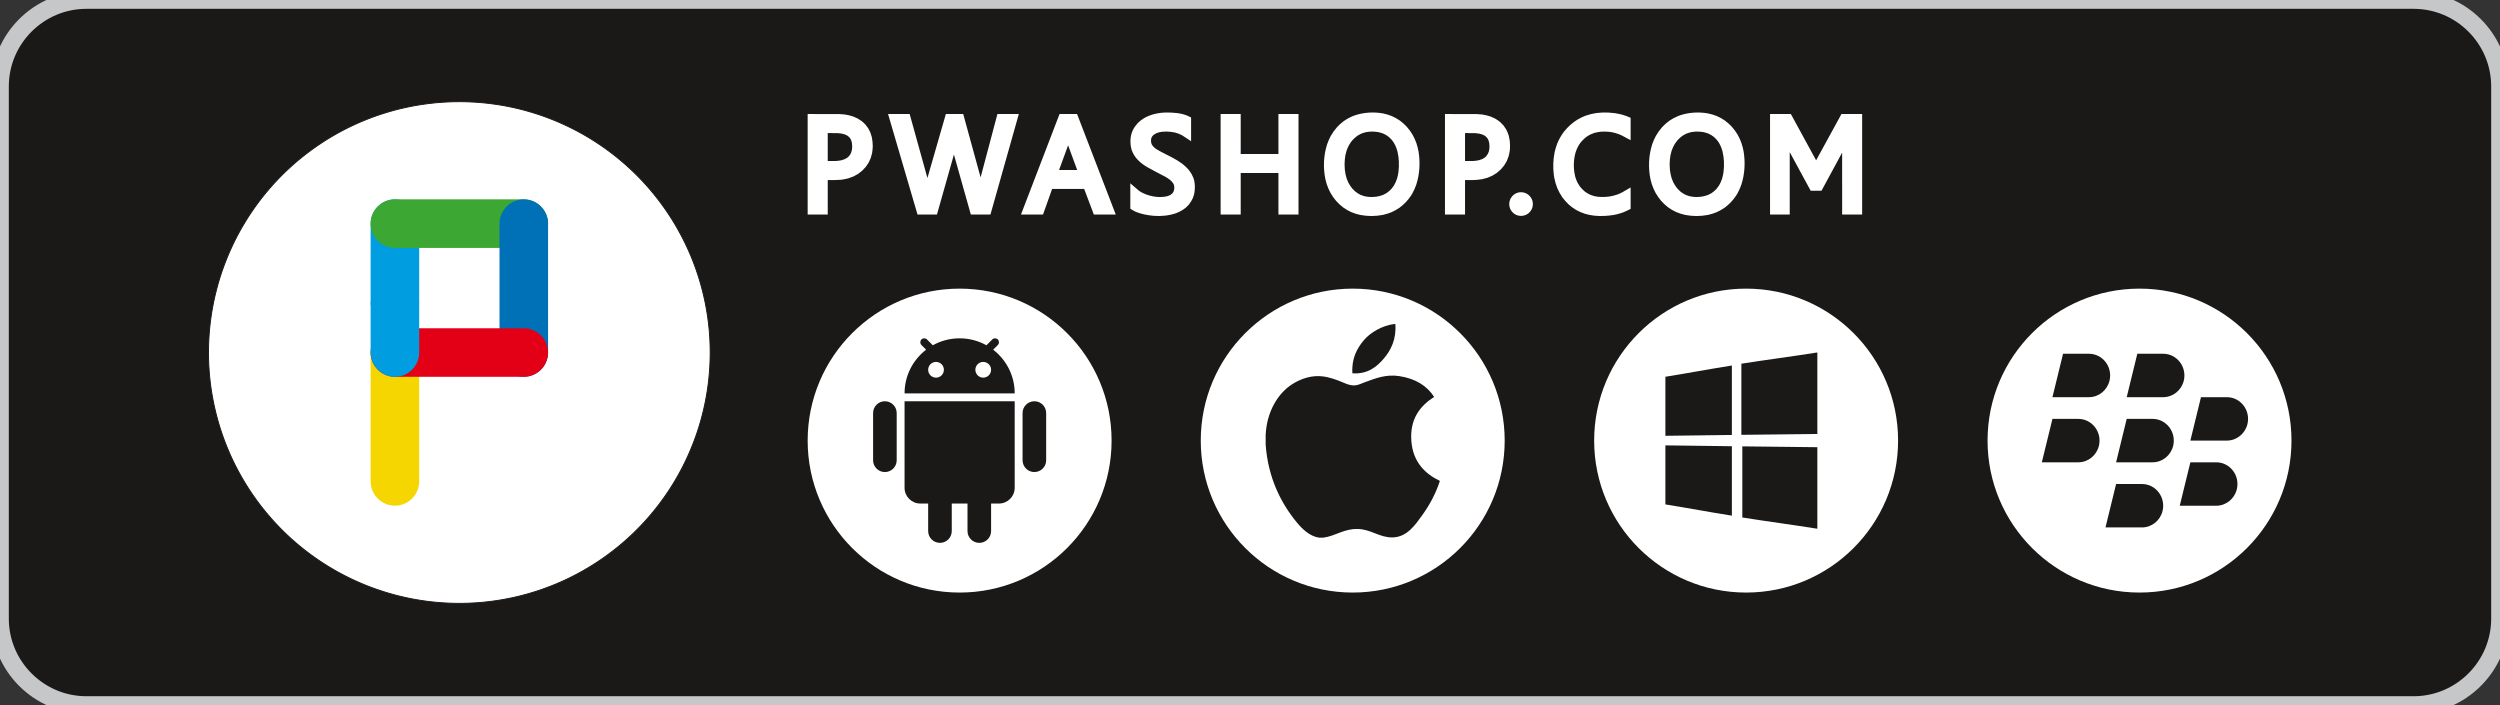
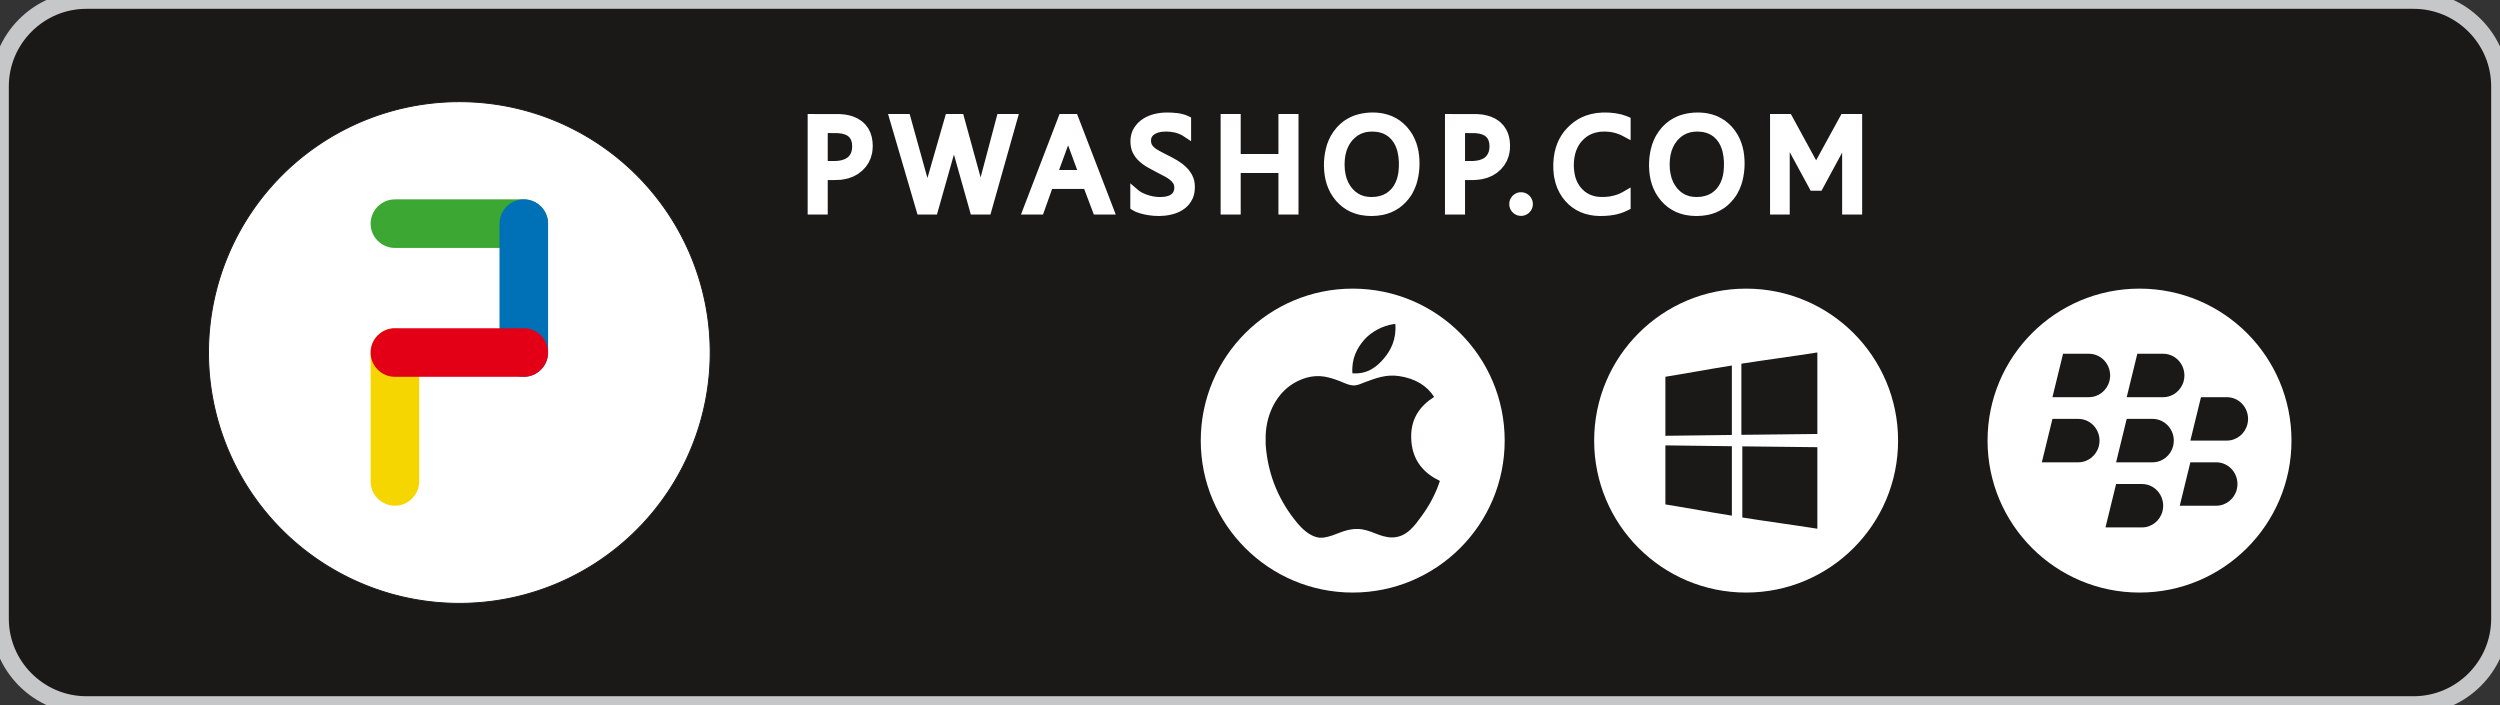
<svg xmlns="http://www.w3.org/2000/svg" xmlns:ns1="http://sodipodi.sourceforge.net/DTD/sodipodi-0.dtd" xmlns:ns2="http://www.inkscape.org/namespaces/inkscape" version="1.1" width="566.929pt" height="159.883pt" id="svg34" viewBox="0 0 566.929 159.883" ns1:docname="Graphic1.cdr">
  <rect x="0" y="0" width="566.929" height="159.883" fill="#333333" stroke="none" />
  <defs id="defs38" />
  <ns1:namedview id="namedview36" pagecolor="#ffffff" bordercolor="#000000" borderopacity="0.25" ns2:showpageshadow="2" ns2:pageopacity="0.0" ns2:pagecheckerboard="0" ns2:deskcolor="#d1d1d1" ns2:document-units="pt" />
  <g id="Layer1000">
    <path d="m 19.577,0.002 h 527.774 c 10.768,0 19.577,8.81 19.577,19.577 v 120.727 c 0,10.768 -8.81,19.577 -19.577,19.577 H 19.577 C 8.81,159.884 0,151.074 0,140.306 V 19.579 C 0,8.812 8.81,0.002 19.577,0.002 Z" style="fill:#1b1918;fill-rule:evenodd;stroke:#c5c7c8;stroke-width:4;stroke-linecap:butt;stroke-linejoin:miter;stroke-dasharray:none" id="path2" />
    <g id="Layer1001">
      <g id="Layer1002">
        <path d="M 104.168,23.06 A 56.883,56.883 0 0 1 161.05,79.943 56.883,56.883 0 1 1 104.168,23.06 Z" style="fill:#ffffff;fill-rule:evenodd;stroke:#1b1918;stroke-width:0.216;stroke-linecap:butt;stroke-linejoin:miter;stroke-dasharray:none" id="path4" />
        <g id="Layer1003">
          <path d="m 89.554,114.677 v 0 c -3.029,0 -5.507,-2.479 -5.507,-5.507 V 79.943 c 0,-3.028 2.478,-5.507 5.507,-5.507 v 0 c 3.029,0 5.507,2.478 5.507,5.507 v 29.227 c 0,3.029 -2.478,5.507 -5.507,5.507 z" style="fill:#f5d600;fill-rule:evenodd" id="path6" />
-           <path d="m 89.554,74.073 v 0 c -3.029,0 -5.507,-2.479 -5.507,-5.507 V 50.716 c 0,-3.028 2.478,-5.507 5.507,-5.507 v 0 c 3.029,0 5.507,2.478 5.507,5.507 v 17.85 c 0,3.029 -2.478,5.507 -5.507,5.507 z" style="fill:#009ee0;fill-rule:evenodd" id="path8" />
          <path d="m 124.288,50.716 v 0 c 0,3.029 -2.479,5.507 -5.507,5.507 H 89.554 c -3.028,0 -5.507,-2.478 -5.507,-5.507 v 0 c 0,-3.029 2.478,-5.507 5.507,-5.507 h 29.227 c 3.029,0 5.507,2.478 5.507,5.507 z" style="fill:#3ca833;fill-rule:evenodd" id="path10" />
          <path d="m 118.781,85.45 v 0 c -3.029,0 -5.507,-2.479 -5.507,-5.507 V 50.716 c 0,-3.028 2.478,-5.507 5.507,-5.507 v 0 c 3.029,0 5.507,2.478 5.507,5.507 v 29.227 c 0,3.029 -2.478,5.507 -5.507,5.507 z" style="fill:#0070b7;fill-rule:evenodd" id="path12" />
          <path d="m 124.288,79.943 v 0 c 0,3.029 -2.479,5.507 -5.507,5.507 H 89.554 c -3.028,0 -5.507,-2.478 -5.507,-5.507 v 0 c 0,-3.029 2.478,-5.507 5.507,-5.507 h 29.227 c 3.029,0 5.507,2.478 5.507,5.507 z" style="fill:#e30016;fill-rule:evenodd" id="path14" />
-           <path d="m 89.554,85.45 v 0 c -3.029,0 -5.507,-2.479 -5.507,-5.507 V 69.041 c 0,-3.028 2.478,-5.507 5.507,-5.507 v 0 c 3.029,0 5.507,2.478 5.507,5.507 v 10.902 c 0,3.029 -2.478,5.507 -5.507,5.507 z" style="fill:#009ee0;fill-rule:evenodd" id="path16" />
        </g>
      </g>
      <g id="Layer1004">
        <g id="Layer1005">
          <path d="m 395.971,65.453 c 19.032,0 34.461,15.429 34.461,34.461 0,19.032 -15.429,34.461 -34.461,34.461 -19.032,0 -34.461,-15.429 -34.461,-34.461 0,-19.032 15.429,-34.461 34.461,-34.461 z m -3.231,35.737 c -5.385,-0.064 -9.764,-0.127 -15.077,-0.191 0,5.356 0,8.033 0,13.388 5.312,0.852 9.692,1.699 15.077,2.55 0,-5.249 0,-10.498 0,-15.747 z m 2.369,0.032 c -0.002,5.376 0,10.752 0,16.129 5.312,0.851 11.702,1.699 17.015,2.55 0,-6.163 0,-12.326 0,-18.488 -5.312,-0.063 -11.702,-0.127 -17.015,-0.191 z m -0.215,-2.616 c 5.385,-0.065 11.918,-0.126 17.23,-0.191 0,-6.163 0,-12.326 0,-18.488 -5.312,0.851 -11.846,1.699 -17.23,2.551 0,5.376 0,10.752 0,16.129 z m -2.154,0.031 c 0,-5.249 0,-10.498 0,-15.748 -5.385,0.851 -9.764,1.699 -15.077,2.55 0,5.355 0,8.033 0,13.388 5.312,-0.062 9.692,-0.128 15.077,-0.191 z" style="fill:#ffffff;fill-rule:evenodd" id="path20" />
          <path d="m 519.644,99.914 c 0,19.022 -15.421,34.461 -34.461,34.461 -19.04,0 -34.461,-15.438 -34.461,-34.461 0,-19.04 15.421,-34.461 34.461,-34.461 19.04,0 34.461,15.421 34.461,34.461 z m -39.773,9.846 -2.406,9.846 h 8.272 c 2.208,0 4.133,-1.537 4.668,-3.729 0.759,-3.107 -1.538,-6.117 -4.668,-6.117 z m 22.708,4.923 h -8.273 l 2.406,-9.846 h 5.867 c 3.13,0 5.427,3.01 4.668,6.117 -0.536,2.191 -2.46,3.729 -4.668,3.729 z m -3.461,-24.615 -2.406,9.846 h 8.272 c 2.208,0 4.133,-1.537 4.668,-3.729 0.759,-3.107 -1.538,-6.117 -4.668,-6.117 z m -16.841,0 2.406,-9.846 h 5.866 c 3.13,0 5.427,3.01 4.668,6.117 -0.535,2.191 -2.46,3.729 -4.668,3.729 z m -2.406,14.769 2.406,-9.846 h 5.866 c 3.13,0 5.427,3.01 4.668,6.117 -0.535,2.191 -2.46,3.729 -4.668,3.729 z m -14.435,-9.846 -2.406,9.846 h 8.272 c 2.208,0 4.133,-1.538 4.668,-3.729 0.759,-3.107 -1.538,-6.117 -4.668,-6.117 z m 2.406,-14.769 -2.406,9.846 h 8.272 c 2.208,0 4.133,-1.538 4.668,-3.729 0.759,-3.107 -1.538,-6.117 -4.668,-6.117 z" style="fill:#ffffff;fill-rule:evenodd" id="path22" />
-           <path d="m 217.616,65.453 c 19.032,0 34.461,15.429 34.461,34.461 0,19.032 -15.429,34.461 -34.461,34.461 -19.032,0 -34.461,-15.429 -34.461,-34.461 0,-19.032 15.429,-34.461 34.461,-34.461 z m -6.081,12.846 c 1.8,-1.005 3.873,-1.578 6.081,-1.578 2.207,0 4.281,0.573 6.081,1.578 l 1.317,-1.317 c 0.348,-0.348 0.913,-0.348 1.262,0 0.348,0.348 0.348,0.913 0,1.262 l -1.057,1.057 c 2.971,2.283 4.886,5.872 4.886,9.909 h -24.977 c 0,-4.037 1.915,-7.626 4.886,-9.909 l -1.057,-1.057 c -0.348,-0.348 -0.348,-0.913 0,-1.262 0.348,-0.348 0.913,-0.348 1.262,0 z m 2.513,5.558 c 0,0.985 -0.799,1.784 -1.784,1.784 -0.985,0 -1.784,-0.799 -1.784,-1.784 0,-0.985 0.799,-1.784 1.784,-1.784 0.985,0 1.784,0.799 1.784,1.784 z m 8.92,1.784 c 0.985,0 1.784,-0.799 1.784,-1.784 0,-0.985 -0.799,-1.784 -1.784,-1.784 -0.985,0 -1.784,0.799 -1.784,1.784 0,0.985 0.799,1.784 1.784,1.784 z m -24.977,8.028 c 0,-1.478 1.198,-2.676 2.676,-2.676 1.478,0 2.676,1.198 2.676,2.676 v 10.704 c 0,1.478 -1.198,2.676 -2.676,2.676 -1.478,0 -2.676,-1.198 -2.676,-2.676 z m 12.489,20.517 v 6.244 c 0,1.478 1.198,2.676 2.676,2.676 1.478,0 2.676,-1.198 2.676,-2.676 v -6.244 h 3.568 v 6.244 c 0,1.478 1.198,2.676 2.676,2.676 1.478,0 2.676,-1.198 2.676,-2.676 v -6.244 h 1.784 c 1.971,0 3.568,-1.597 3.568,-3.568 V 90.993 h -24.977 v 19.625 c 0,1.971 1.598,3.568 3.568,3.568 z m 21.409,-20.517 c 0,-1.478 1.198,-2.676 2.676,-2.676 1.478,0 2.676,1.198 2.676,2.676 v 10.704 c 0,1.478 -1.198,2.676 -2.676,2.676 -1.478,0 -2.676,-1.198 -2.676,-2.676 z" style="fill:#ffffff;fill-rule:evenodd" id="path24" />
          <path d="m 306.759,65.453 c 19.032,0 34.461,15.429 34.461,34.461 0,19.032 -15.429,34.461 -34.461,34.461 -19.032,0 -34.461,-15.429 -34.461,-34.461 0,-19.032 15.429,-34.461 34.461,-34.461 z m 9.319,8.039 c 0.113,0 0.226,0 0.345,0 0.277,3.415 -1.027,5.967 -2.611,7.815 -1.554,1.835 -3.683,3.615 -7.126,3.345 -0.23,-3.366 1.076,-5.729 2.658,-7.573 1.467,-1.718 4.157,-3.247 6.735,-3.588 z m 10.423,35.549 c 0,0.034 0,0.064 0,0.096 -0.968,2.93 -2.348,5.442 -4.032,7.773 -1.538,2.116 -3.422,4.964 -6.786,4.964 -2.907,0 -4.838,-1.869 -7.817,-1.92 -3.152,-0.051 -4.885,1.563 -7.766,1.969 -0.33,0 -0.659,0 -0.983,0 -2.116,-0.306 -3.824,-1.982 -5.068,-3.492 -3.668,-4.462 -6.503,-10.225 -7.031,-17.6 0,-0.723 0,-1.444 0,-2.167 0.223,-5.278 2.788,-9.57 6.197,-11.65 1.799,-1.106 4.272,-2.048 7.026,-1.627 1.18,0.183 2.386,0.587 3.443,0.987 1.002,0.385 2.254,1.067 3.441,1.031 0.804,-0.023 1.603,-0.442 2.414,-0.738 2.373,-0.857 4.7,-1.839 7.766,-1.378 3.685,0.557 6.301,2.195 7.917,4.721 -3.118,1.984 -5.582,4.974 -5.161,10.08 0.374,4.638 3.071,7.352 6.439,8.951 z" style="fill:#ffffff;fill-rule:evenodd" id="path26" />
        </g>
        <path d="m 401.396,25.858 h 4.723 l 5.724,10.494 0.099,-0.179 5.646,-10.315 h 4.692 v 22.787 h -4.537 V 34.609 l -4.68,8.647 h -2.45 l -4.754,-8.759 v 14.148 h -4.463 z m -16.52,3.977 c -0.46,0.01 -0.888,0.048 -1.343,0.126 -0.412,0.093 -0.781,0.208 -1.174,0.369 -0.275,0.131 -0.528,0.271 -0.788,0.434 -0.445,0.316 -0.806,0.643 -1.174,1.047 -0.213,0.26 -0.406,0.521 -0.593,0.803 -0.3,0.506 -0.526,0.995 -0.724,1.551 -0.108,0.356 -0.197,0.706 -0.274,1.072 -0.116,0.686 -0.169,1.345 -0.18,2.042 0.007,0.425 0.027,0.843 0.064,1.268 0.079,0.639 0.196,1.231 0.38,1.849 0.115,0.33 0.239,0.641 0.385,0.959 0.261,0.504 0.542,0.935 0.899,1.377 0.213,0.238 0.428,0.456 0.666,0.67 0.398,0.323 0.78,0.568 1.24,0.792 0.28,0.117 0.55,0.211 0.841,0.294 0.544,0.126 1.047,0.181 1.604,0.194 0.366,-0.008 0.719,-0.029 1.082,-0.069 0.548,-0.086 1.031,-0.208 1.548,-0.404 0.278,-0.124 0.532,-0.256 0.791,-0.409 0.433,-0.292 0.782,-0.594 1.136,-0.974 0.206,-0.246 0.386,-0.488 0.561,-0.754 0.293,-0.499 0.505,-0.977 0.69,-1.523 0.144,-0.497 0.247,-0.978 0.327,-1.487 0.186,-1.567 0.155,-3.164 -0.217,-4.701 -0.262,-0.991 -0.65,-1.871 -1.309,-2.663 -0.206,-0.229 -0.41,-0.434 -0.641,-0.638 -0.397,-0.312 -0.773,-0.542 -1.233,-0.752 -0.393,-0.154 -0.766,-0.263 -1.181,-0.352 -0.467,-0.075 -0.91,-0.111 -1.384,-0.121 z m -0.173,19.154 c -0.867,-0.009 -1.699,-0.084 -2.551,-0.252 -0.715,-0.159 -1.383,-0.368 -2.057,-0.657 -0.654,-0.301 -1.245,-0.647 -1.827,-1.071 -0.577,-0.445 -1.083,-0.921 -1.568,-1.466 -0.471,-0.556 -0.875,-1.128 -1.239,-1.76 -0.353,-0.647 -0.636,-1.296 -0.87,-1.994 -0.112,-0.358 -0.209,-0.714 -0.295,-1.077 -0.565,-2.631 -0.443,-5.481 0.391,-8.04 0.223,-0.632 0.48,-1.222 0.793,-1.813 0.418,-0.74 0.885,-1.396 1.447,-2.031 0.51,-0.548 1.041,-1.018 1.647,-1.454 0.617,-0.419 1.238,-0.753 1.923,-1.041 l 0.52,-0.194 c 2.015,-0.659 4.177,-0.792 6.262,-0.427 0.711,0.14 1.373,0.333 2.044,0.604 0.653,0.282 1.243,0.609 1.827,1.015 0.581,0.425 1.091,0.883 1.58,1.41 0.484,0.543 0.898,1.105 1.274,1.727 0.365,0.635 0.659,1.276 0.906,1.966 0.21,0.626 0.367,1.247 0.489,1.897 0.411,2.493 0.274,5.116 -0.503,7.527 -0.251,0.723 -0.549,1.393 -0.926,2.062 l -0.291,0.473 c -0.731,1.089 -1.577,1.982 -2.642,2.752 -0.604,0.411 -1.214,0.745 -1.888,1.032 -0.606,0.238 -1.205,0.418 -1.843,0.558 -0.868,0.169 -1.717,0.246 -2.604,0.255 z M 369.779,47.369 c -0.522,0.263 -1.031,0.523 -1.573,0.747 -0.481,0.179 -0.958,0.329 -1.457,0.459 l -0.776,0.165 c -1.464,0.244 -2.932,0.316 -4.412,0.174 -0.74,-0.087 -1.445,-0.227 -2.161,-0.441 -0.686,-0.223 -1.317,-0.495 -1.949,-0.846 -0.619,-0.365 -1.17,-0.768 -1.708,-1.246 -0.53,-0.497 -0.993,-1.019 -1.424,-1.604 -0.469,-0.671 -0.846,-1.353 -1.167,-2.105 -0.313,-0.783 -0.534,-1.56 -0.693,-2.387 l -0.09,-0.566 c -0.222,-1.749 -0.171,-3.485 0.179,-5.212 0.155,-0.687 0.351,-1.337 0.605,-1.992 0.342,-0.82 0.743,-1.559 1.248,-2.288 l 0.348,-0.463 c 0.868,-1.065 1.837,-1.93 3.003,-2.654 0.577,-0.338 1.156,-0.617 1.777,-0.858 0.829,-0.297 1.644,-0.495 2.514,-0.622 1.871,-0.229 3.802,-0.129 5.632,0.316 0.405,0.112 0.795,0.237 1.188,0.386 l 0.916,0.385 v 5.076 l -2.087,-1.114 c -0.879,-0.402 -1.735,-0.645 -2.693,-0.775 -0.661,-0.07 -1.291,-0.08 -1.957,-0.037 -0.484,0.053 -0.931,0.133 -1.403,0.258 -0.434,0.139 -0.822,0.297 -1.23,0.506 l -0.558,0.346 c -0.664,0.491 -1.2,1.028 -1.668,1.706 -0.436,0.667 -0.735,1.353 -0.951,2.122 -0.453,1.752 -0.441,3.654 0.025,5.4 0.139,0.441 0.298,0.844 0.502,1.259 0.16,0.287 0.326,0.553 0.515,0.822 0.341,0.433 0.687,0.791 1.11,1.143 0.337,0.251 0.663,0.455 1.036,0.647 0.392,0.176 0.766,0.305 1.181,0.414 l 0.654,0.121 c 0.94,0.105 1.839,0.073 2.774,-0.054 0.628,-0.105 1.209,-0.252 1.808,-0.463 0.372,-0.147 0.72,-0.307 1.071,-0.494 l 1.871,-1.086 z m -24.864,1.591 c -0.276,-0.013 -0.508,-0.046 -0.776,-0.112 -0.261,-0.093 -0.471,-0.194 -0.708,-0.34 -0.223,-0.169 -0.398,-0.33 -0.584,-0.539 -0.163,-0.22 -0.282,-0.42 -0.399,-0.667 -0.091,-0.261 -0.147,-0.488 -0.185,-0.76 -0.013,-0.275 -0.002,-0.512 0.037,-0.783 0.066,-0.269 0.142,-0.488 0.26,-0.737 0.14,-0.236 0.281,-0.426 0.46,-0.631 0.204,-0.191 0.392,-0.336 0.626,-0.483 0.254,-0.125 0.472,-0.205 0.744,-0.273 0.277,-0.041 0.514,-0.051 0.792,-0.038 0.28,0.04 0.509,0.096 0.774,0.192 0.253,0.121 0.453,0.244 0.677,0.413 0.206,0.189 0.366,0.367 0.533,0.592 0.143,0.237 0.242,0.447 0.335,0.709 0.065,0.269 0.099,0.5 0.11,0.777 -0.012,0.276 -0.045,0.507 -0.111,0.777 -0.093,0.261 -0.192,0.471 -0.337,0.709 -0.168,0.225 -0.328,0.402 -0.538,0.591 -0.223,0.165 -0.424,0.286 -0.677,0.405 -0.263,0.092 -0.491,0.147 -0.768,0.186 z M 332.229,30.178 v 6.338 l 1.747,-0.004 c 0.981,-0.044 1.915,-0.193 2.723,-0.781 0.124,-0.101 0.234,-0.202 0.344,-0.315 0.56,-0.649 0.717,-1.363 0.733,-2.204 l -0.061,-0.789 -0.168,-0.618 -0.256,-0.477 c -0.18,-0.222 -0.34,-0.371 -0.569,-0.542 l -0.553,-0.28 -0.73,-0.204 -0.914,-0.11 z m 0,10.659 v 7.807 h -4.552 V 25.858 l 7.181,0.006 c 0.427,0.02 0.844,0.053 1.266,0.103 0.666,0.104 1.276,0.248 1.914,0.464 0.355,0.14 0.686,0.289 1.024,0.464 0.435,0.254 0.813,0.519 1.199,0.842 0.27,0.253 0.509,0.504 0.748,0.787 0.22,0.295 0.41,0.583 0.594,0.902 0.225,0.449 0.395,0.876 0.543,1.356 0.094,0.373 0.165,0.733 0.222,1.115 0.071,0.68 0.082,1.321 0.036,2.004 -0.061,0.533 -0.152,1.024 -0.293,1.544 -0.121,0.371 -0.256,0.718 -0.418,1.075 -0.18,0.345 -0.369,0.663 -0.586,0.989 -0.236,0.315 -0.477,0.603 -0.747,0.894 -0.29,0.282 -0.581,0.537 -0.901,0.788 -0.333,0.234 -0.662,0.44 -1.019,0.638 -0.37,0.181 -0.734,0.337 -1.123,0.481 -0.404,0.127 -0.8,0.232 -1.216,0.323 -0.742,0.129 -1.452,0.19 -2.207,0.203 z M 311.157,29.834 c -0.46,0.01 -0.888,0.048 -1.343,0.126 -0.412,0.093 -0.781,0.208 -1.174,0.369 -0.275,0.131 -0.528,0.271 -0.788,0.434 -0.445,0.316 -0.806,0.643 -1.174,1.047 -0.288,0.351 -0.531,0.699 -0.764,1.091 -0.219,0.415 -0.394,0.818 -0.552,1.263 -0.108,0.356 -0.197,0.706 -0.274,1.072 -0.116,0.686 -0.169,1.345 -0.18,2.042 0.007,0.425 0.027,0.843 0.064,1.268 0.079,0.639 0.196,1.231 0.38,1.849 0.115,0.33 0.239,0.641 0.385,0.96 0.261,0.504 0.542,0.935 0.898,1.377 0.214,0.238 0.429,0.456 0.666,0.671 0.398,0.323 0.78,0.568 1.24,0.792 0.28,0.117 0.55,0.211 0.841,0.294 0.544,0.126 1.047,0.181 1.604,0.194 0.366,-0.008 0.719,-0.029 1.082,-0.069 0.548,-0.086 1.031,-0.208 1.548,-0.404 0.278,-0.124 0.531,-0.255 0.791,-0.409 0.433,-0.292 0.782,-0.594 1.136,-0.974 0.206,-0.246 0.386,-0.489 0.562,-0.754 0.293,-0.499 0.505,-0.977 0.69,-1.523 0.144,-0.497 0.247,-0.978 0.327,-1.487 0.186,-1.567 0.155,-3.164 -0.217,-4.701 -0.262,-0.99 -0.651,-1.871 -1.309,-2.663 -0.205,-0.229 -0.411,-0.434 -0.641,-0.638 -0.397,-0.312 -0.773,-0.542 -1.233,-0.752 -0.393,-0.154 -0.766,-0.263 -1.181,-0.352 -0.467,-0.075 -0.91,-0.111 -1.384,-0.121 z m -0.173,19.154 c -0.867,-0.009 -1.699,-0.084 -2.551,-0.252 -0.715,-0.159 -1.383,-0.368 -2.057,-0.657 -0.654,-0.301 -1.245,-0.647 -1.827,-1.071 -0.577,-0.445 -1.083,-0.92 -1.568,-1.466 -0.471,-0.556 -0.875,-1.128 -1.239,-1.76 -0.353,-0.647 -0.636,-1.296 -0.87,-1.994 -0.112,-0.358 -0.209,-0.714 -0.295,-1.077 -0.565,-2.631 -0.443,-5.481 0.391,-8.04 0.223,-0.632 0.48,-1.222 0.793,-1.813 0.418,-0.74 0.885,-1.396 1.447,-2.031 0.447,-0.479 0.908,-0.899 1.426,-1.295 0.682,-0.491 1.372,-0.876 2.144,-1.2 l 0.52,-0.194 c 2.015,-0.659 4.177,-0.792 6.262,-0.427 0.711,0.14 1.373,0.333 2.044,0.604 0.652,0.282 1.243,0.609 1.827,1.015 0.58,0.424 1.091,0.883 1.58,1.41 0.483,0.543 0.898,1.105 1.274,1.727 0.365,0.635 0.658,1.275 0.906,1.966 0.21,0.626 0.367,1.247 0.489,1.897 0.411,2.493 0.274,5.116 -0.503,7.527 -0.251,0.723 -0.549,1.393 -0.925,2.062 l -0.291,0.473 c -0.731,1.089 -1.577,1.981 -2.643,2.752 -0.604,0.411 -1.214,0.745 -1.888,1.032 -0.606,0.238 -1.205,0.418 -1.843,0.558 -0.869,0.169 -1.717,0.246 -2.604,0.255 z m -16.521,-0.344 h -4.552 v -9.42 h -8.556 v 9.42 h -4.551 V 25.858 h 4.551 v 9.061 h 8.556 v -9.061 h 4.552 z m -38.142,-7.071 1.971,1.681 c 0.472,0.348 0.989,0.594 1.532,0.808 0.989,0.368 2.049,0.605 3.105,0.62 1.059,-0.013 2.551,-0.103 3.152,-1.134 0.289,-0.575 0.311,-1.357 -10e-4,-1.924 -0.455,-0.725 -1.19,-1.187 -1.923,-1.598 -1.31,-0.702 -2.65,-1.344 -3.936,-2.091 l -0.5,-0.302 c -0.816,-0.534 -1.526,-1.117 -2.144,-1.876 -0.29,-0.39 -0.522,-0.774 -0.737,-1.209 l -0.221,-0.566 c -0.241,-0.834 -0.312,-1.633 -0.248,-2.496 0.066,-0.668 0.212,-1.268 0.478,-1.883 0.294,-0.622 0.668,-1.141 1.126,-1.652 0.432,-0.431 0.872,-0.79 1.388,-1.11 0.741,-0.439 1.501,-0.744 2.33,-0.964 0.957,-0.24 1.906,-0.357 2.892,-0.363 1.601,0.011 3.232,0.103 4.72,0.741 l 0.801,0.395 v 5.372 l -2.066,-1.355 c -0.53,-0.285 -1.043,-0.471 -1.627,-0.617 -1.226,-0.258 -2.524,-0.322 -3.745,0.004 -0.681,0.212 -1.367,0.591 -1.593,1.317 -0.104,0.458 -0.081,0.962 0.119,1.392 0.456,0.826 1.451,1.316 2.252,1.741 1.589,0.829 3.227,1.561 4.669,2.64 0.479,0.379 0.909,0.771 1.319,1.225 0.324,0.389 0.594,0.775 0.848,1.214 0.147,0.282 0.27,0.554 0.382,0.852 l 0.171,0.619 c 0.172,0.933 0.167,1.829 -0.002,2.761 -0.084,0.394 -0.192,0.759 -0.342,1.135 -0.232,0.521 -0.518,0.966 -0.872,1.419 -0.243,0.276 -0.485,0.519 -0.762,0.765 -0.436,0.342 -0.865,0.621 -1.36,0.87 -0.274,0.131 -0.549,0.247 -0.836,0.354 -1.6,0.552 -3.378,0.72 -5.063,0.583 -1.358,-0.131 -2.752,-0.377 -4.021,-0.895 -0.456,-0.201 -0.833,-0.45 -1.256,-0.722 z m -16.152,-3.027 h 4.105 l -2.06,-5.596 z m 12.85,10.097 h -4.97 l -2.188,-5.792 h -7.272 l -2.06,5.792 h -4.998 l 8.743,-22.787 h 3.973 z m -21.979,-22.787 -6.433,22.787 h -4.452 l -3.832,-13.599 -3.847,13.599 h -4.412 l -6.677,-22.787 h 4.899 l 4.028,14.518 4.181,-14.518 h 3.936 l 3.944,14.37 3.813,-14.37 z m -43.334,4.321 v 6.338 l 1.747,-0.004 c 0.98,-0.044 1.915,-0.193 2.723,-0.781 l 0.238,-0.206 c 0.642,-0.662 0.822,-1.412 0.839,-2.313 l -0.061,-0.789 -0.168,-0.618 -0.256,-0.477 c -0.18,-0.222 -0.34,-0.371 -0.569,-0.542 l -0.553,-0.28 -0.73,-0.204 -0.914,-0.11 z m 0,10.659 v 7.807 h -4.552 V 25.858 l 7.181,0.006 c 0.427,0.02 0.844,0.053 1.266,0.103 0.666,0.104 1.276,0.248 1.914,0.464 0.355,0.14 0.686,0.289 1.024,0.464 0.323,0.189 0.619,0.384 0.919,0.608 0.285,0.238 0.54,0.476 0.795,0.746 0.237,0.281 0.443,0.557 0.646,0.864 0.185,0.321 0.341,0.631 0.488,0.972 0.13,0.353 0.235,0.695 0.327,1.061 0.13,0.656 0.19,1.274 0.203,1.944 -0.011,0.546 -0.057,1.058 -0.145,1.598 -0.083,0.386 -0.181,0.749 -0.304,1.125 -0.141,0.364 -0.294,0.701 -0.475,1.048 -0.199,0.336 -0.405,0.644 -0.64,0.958 -0.254,0.304 -0.513,0.583 -0.799,0.862 -0.306,0.268 -0.61,0.507 -0.944,0.742 -0.346,0.217 -0.687,0.405 -1.055,0.586 -0.382,0.163 -0.757,0.302 -1.155,0.427 -0.561,0.149 -1.101,0.253 -1.679,0.329 -1.007,0.092 -2.001,0.072 -3.015,0.072 z" style="fill:#ffffff;fill-rule:evenodd" id="path29" />
      </g>
    </g>
  </g>
</svg>